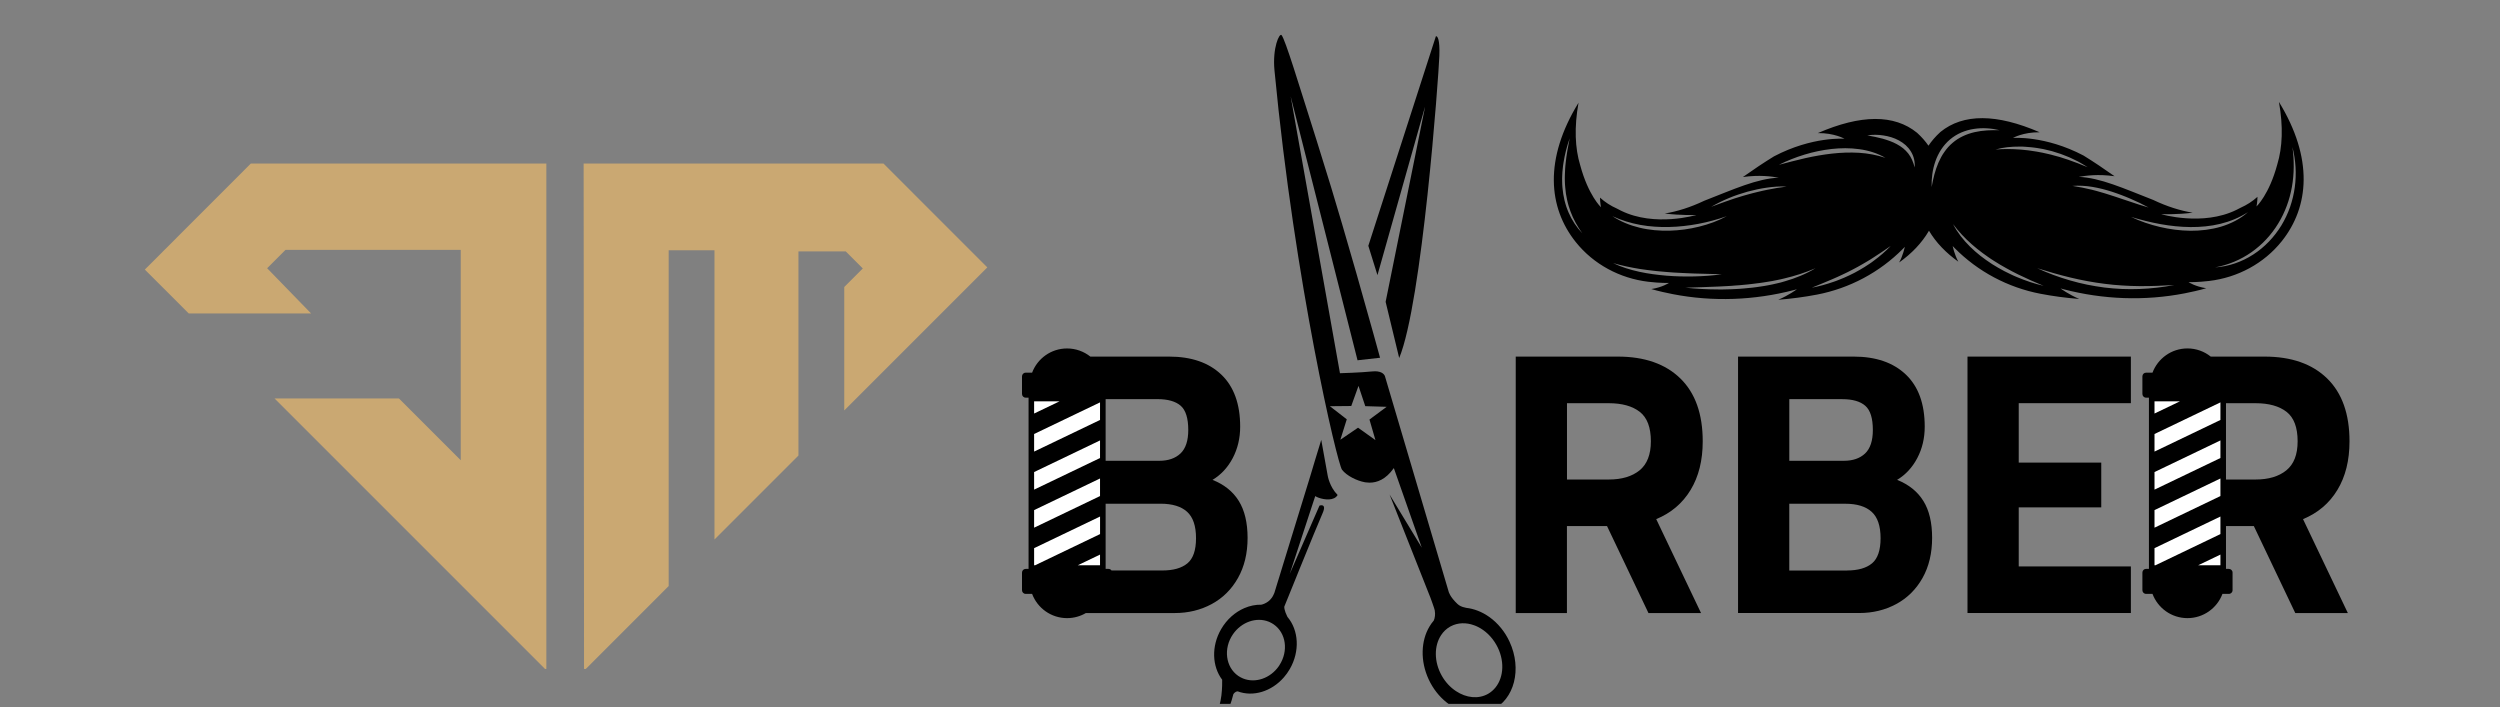
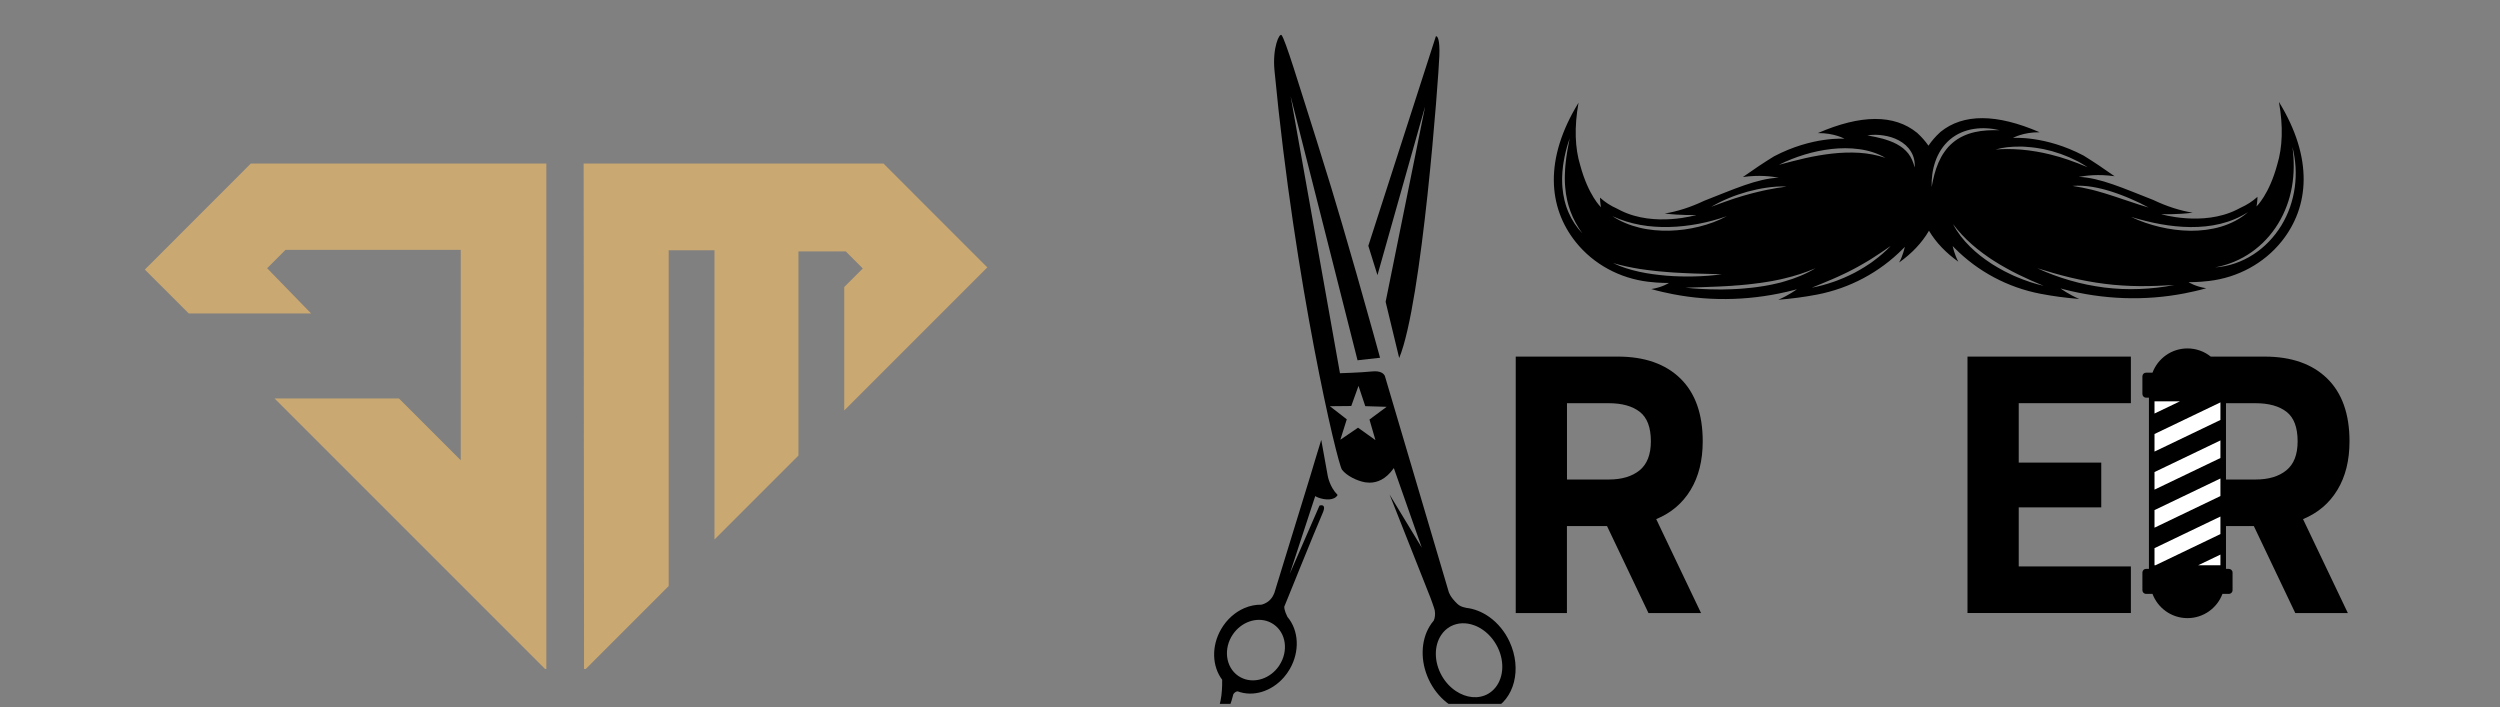
<svg xmlns="http://www.w3.org/2000/svg" width="502" zoomAndPan="magnify" viewBox="0 0 376.5 106.5" height="142" preserveAspectRatio="xMidYMid meet" version="1.0">
  <rect x="0" y="0" width="376.5" height="106.5" fill="#808080" stroke="none" />
  <defs>
    <clipPath id="ed35070e7b">
      <path d="M 322 52 L 353.906 52 L 353.906 94 L 322 94 Z M 322 52 " clip-rule="nonzero" />
    </clipPath>
    <clipPath id="360203117f">
      <path d="M 178 5 L 229 5 L 229 106.004 L 178 106.004 Z M 178 5 " clip-rule="nonzero" />
    </clipPath>
    <clipPath id="6ecc58b478">
-       <path d="M 153.844 52 L 188 52 L 188 94 L 153.844 94 Z M 153.844 52 " clip-rule="nonzero" />
-     </clipPath>
+       </clipPath>
    <clipPath id="9f363e275f">
      <path d="M 234 15.348 L 347 15.348 L 347 45.207 L 234 45.207 Z M 234 15.348 " clip-rule="nonzero" />
    </clipPath>
    <clipPath id="0279edab61">
      <path d="M 21.812 24.598 L 148.715 24.598 L 148.715 100.742 L 21.812 100.742 Z M 21.812 24.598 " clip-rule="nonzero" />
    </clipPath>
  </defs>
  <g clip-path="url(#ed35070e7b)">
    <path fill="#000000" d="M 352.008 73.789 C 353.227 71.781 353.836 69.34 353.836 66.465 C 353.836 62.34 352.711 59.184 350.461 56.988 C 348.215 54.801 345.074 53.703 341.051 53.703 L 332.938 53.703 C 331.977 52.934 330.758 52.473 329.434 52.473 C 327.023 52.473 324.969 53.988 324.164 56.125 L 323.191 56.125 C 322.887 56.125 322.645 56.371 322.645 56.676 L 322.645 59.332 C 322.645 59.641 322.891 59.887 323.191 59.887 L 323.629 59.887 L 323.629 85.672 L 323.191 85.672 C 322.887 85.672 322.645 85.918 322.645 86.223 L 322.645 88.887 C 322.645 89.195 322.891 89.438 323.191 89.438 L 324.164 89.438 C 324.969 91.574 327.023 93.09 329.434 93.09 C 331.844 93.09 333.898 91.574 334.703 89.438 L 335.672 89.438 C 335.977 89.438 336.223 89.195 336.223 88.887 L 336.223 86.227 C 336.223 85.922 335.977 85.676 335.672 85.676 L 335.234 85.676 L 335.234 79.23 L 339.43 79.23 L 345.668 92.324 L 353.586 92.324 L 346.836 78.18 C 349.066 77.258 350.793 75.797 352.008 73.789 Z M 344.324 70.832 C 343.191 71.754 341.645 72.215 339.684 72.215 L 335.234 72.215 L 335.234 60.723 L 339.684 60.723 C 341.68 60.723 343.234 61.156 344.352 62.02 C 345.465 62.887 346.023 64.367 346.023 66.465 C 346.023 68.457 345.457 69.91 344.324 70.832 Z M 344.324 70.832 " fill-opacity="1" fill-rule="nonzero" />
  </g>
  <g clip-path="url(#360203117f)">
    <path fill="#000000" d="M 226.074 94.605 C 225.535 93.938 224.93 93.367 224.273 92.906 C 223.73 92.52 223.152 92.207 222.562 91.98 C 221.988 91.754 221.402 91.609 220.809 91.543 C 220.75 91.523 220.672 91.504 220.586 91.484 C 220.191 91.41 219.793 91.238 219.492 90.953 C 218.34 89.871 218.168 89.105 218.168 89.105 L 208.586 56.703 C 208.586 56.703 208.457 56.07 207.453 55.938 C 207.234 55.91 206.969 55.906 206.652 55.938 C 204.91 56.117 201.797 56.207 201.797 56.207 L 201.797 56.199 L 194.371 14.504 L 198.164 29.457 L 199.953 36.512 L 204.445 54.258 L 207.711 53.891 L 207.836 53.879 C 207.836 53.879 206.359 48.457 204.297 41.246 C 203.633 38.926 202.91 36.426 202.156 33.859 C 201.629 32.066 201.086 30.25 200.539 28.438 C 200.449 28.148 200.359 27.855 200.27 27.562 C 199.613 25.395 198.949 23.25 198.297 21.195 C 195.531 12.477 193.574 5.98 193.004 5.289 C 192.691 4.914 191.605 7.168 191.938 10.621 C 195.016 42.855 201.406 69.812 202.105 70.738 C 202.809 71.66 204.367 72.414 205.527 72.621 C 205.562 72.629 205.602 72.637 205.637 72.641 C 205.828 72.668 206.023 72.684 206.219 72.688 C 207.41 72.703 208.707 72.18 209.875 70.539 C 209.883 70.523 209.898 70.512 209.91 70.488 L 214.121 82.477 L 210.312 76.195 L 209.266 74.465 L 209.875 75.996 L 214.465 87.59 L 215.086 89.164 L 215.422 90.004 C 215.422 90.004 216.031 91.656 216.07 91.902 C 216.125 92.223 216.133 92.504 216.105 92.754 C 216.078 93.039 216.008 93.27 215.922 93.461 C 215.684 93.738 215.469 94.031 215.281 94.352 C 213.996 96.492 213.863 99.52 215.16 102.32 C 216.473 105.141 218.895 106.992 221.371 107.375 C 222.508 107.547 223.652 107.414 224.707 106.922 C 228.07 105.352 229.246 100.75 227.336 96.637 C 226.988 95.883 226.559 95.203 226.074 94.605 Z M 207.141 66.281 L 204.52 64.41 L 201.859 66.223 L 202.824 63.148 L 200.281 61.176 L 203.5 61.145 L 204.59 58.113 L 205.609 61.168 L 208.824 61.266 L 206.242 63.184 Z M 225.23 103.523 C 224.922 103.906 224.551 104.234 224.113 104.488 C 222.641 105.324 220.809 105.105 219.27 104.082 C 218.438 103.535 217.691 102.75 217.137 101.773 C 215.941 99.66 215.965 97.25 217.035 95.645 C 217.375 95.129 217.824 94.691 218.375 94.379 C 218.41 94.359 218.449 94.34 218.484 94.32 C 219.555 93.754 220.809 93.73 221.992 94.164 C 222.195 94.234 222.395 94.32 222.586 94.418 C 223.668 94.957 224.652 95.879 225.344 97.098 C 226.621 99.344 226.508 101.926 225.23 103.523 Z M 214.504 16.441 L 214.621 16.07 L 208.676 45.457 L 210.719 53.918 C 214.16 45.633 216.645 11.691 216.766 8.445 C 216.863 5.859 216.473 5.5 216.312 5.457 C 216.273 5.445 216.246 5.457 216.246 5.457 L 206.07 37.02 L 207.445 41.434 Z M 198.98 66.246 C 198.68 67.176 197.309 71.762 197.309 71.762 L 194.969 79.367 L 193.129 85.352 L 192.66 86.891 L 192.402 87.715 L 192.117 88.652 L 191.918 89.297 C 191.895 89.348 191.867 89.391 191.84 89.457 C 191.828 89.496 191.812 89.531 191.797 89.566 C 191.648 89.891 191.457 90.152 191.258 90.352 C 191.172 90.438 191.086 90.512 190.992 90.582 C 190.605 90.875 190.203 91.008 189.965 91.066 C 189.105 91.047 188.23 91.227 187.402 91.582 C 186.02 92.176 184.766 93.262 183.902 94.75 C 182.398 97.34 182.551 100.375 184.059 102.367 C 184.07 103.012 184.098 106.359 182.988 107.391 C 182.574 107.781 182.148 108.051 181.758 108.227 C 181.137 108.508 180.594 108.539 180.277 108.387 C 180.207 108.355 180.148 108.316 180.102 108.266 C 180.051 108.207 179.98 108.164 179.902 108.145 C 179.699 108.074 179.43 108.109 179.188 108.227 C 178.812 108.41 178.516 108.809 178.676 109.383 C 178.828 109.918 179.305 110.398 179.926 110.66 C 180.082 110.727 180.246 110.773 180.418 110.812 C 180.949 110.922 181.543 110.883 182.121 110.617 C 182.332 110.52 182.543 110.383 182.746 110.223 C 184.004 109.227 185.113 107.09 185.738 104.562 C 185.738 104.562 185.938 104.152 186.395 104.117 C 188.723 104.992 191.496 104.137 193.344 102.016 C 193.672 101.641 193.977 101.223 194.238 100.766 C 195.801 98.07 195.578 94.895 193.895 92.914 C 193.875 92.875 193.859 92.836 193.84 92.801 C 193.738 92.594 193.656 92.41 193.598 92.246 C 193.453 91.852 193.406 91.57 193.414 91.363 C 193.496 91.156 193.594 90.922 193.699 90.66 C 193.801 90.41 193.91 90.137 194.031 89.848 C 194.145 89.566 194.266 89.266 194.395 88.945 C 194.516 88.652 194.641 88.344 194.77 88.027 C 194.875 87.762 194.984 87.492 195.098 87.215 C 195.297 86.723 195.504 86.211 195.711 85.695 C 197.18 82.094 198.777 78.18 199.16 77.34 C 199.559 76.461 199.395 76.184 199.164 76.113 C 198.965 76.051 198.715 76.145 198.715 76.145 L 194.617 85.547 L 194.227 86.441 L 194.527 85.531 L 195.852 81.488 L 197.562 76.266 L 198.074 74.719 L 198.078 74.711 C 198.172 74.777 198.301 74.844 198.457 74.906 C 198.5 74.926 198.547 74.945 198.598 74.961 C 199.488 75.285 200.941 75.445 201.445 74.543 C 200.211 73.309 199.949 71.617 199.949 71.617 Z M 192.68 100.18 C 192.656 100.215 192.637 100.258 192.609 100.297 C 191.312 102.18 189.031 102.926 187.199 102.176 C 186.949 102.074 186.707 101.945 186.477 101.789 C 184.57 100.469 184.211 97.66 185.684 95.516 C 186.969 93.652 189.223 92.902 191.043 93.617 C 191.102 93.645 191.156 93.668 191.215 93.691 C 191.422 93.785 191.617 93.895 191.812 94.027 C 193.691 95.32 194.066 98.051 192.68 100.18 Z M 192.68 100.18 " fill-opacity="1" fill-rule="nonzero" />
  </g>
  <path fill="#000000" d="M 228.273 53.703 L 243.645 53.703 C 247.668 53.703 250.805 54.801 253.055 56.988 C 255.305 59.18 256.43 62.34 256.43 66.465 C 256.43 69.34 255.82 71.781 254.602 73.789 C 253.387 75.797 251.66 77.258 249.426 78.18 L 256.176 92.324 L 248.258 92.324 L 242.02 79.23 L 235.98 79.23 L 235.98 92.324 L 228.27 92.324 L 228.27 53.703 Z M 242.277 72.215 C 244.238 72.215 245.785 71.754 246.922 70.832 C 248.051 69.91 248.621 68.453 248.621 66.465 C 248.621 64.367 248.062 62.887 246.945 62.02 C 245.828 61.156 244.273 60.723 242.277 60.723 L 235.988 60.723 L 235.988 72.215 Z M 242.277 72.215 " fill-opacity="1" fill-rule="nonzero" />
-   <path fill="#000000" d="M 261.758 53.703 L 279.16 53.703 C 282.508 53.703 285.129 54.605 287.023 56.41 C 288.918 58.215 289.863 60.828 289.863 64.254 C 289.863 65.988 289.492 67.559 288.746 68.98 C 288 70.398 286.988 71.496 285.703 72.266 C 287.461 72.965 288.777 74.027 289.66 75.445 C 290.539 76.859 290.977 78.711 290.977 80.996 C 290.977 83.316 290.496 85.332 289.531 87.047 C 288.566 88.758 287.246 90.066 285.574 90.969 C 283.898 91.871 282.047 92.32 280.016 92.32 L 261.75 92.32 L 261.75 53.703 Z M 277.688 69.395 C 279.039 69.395 280.105 69.027 280.883 68.293 C 281.66 67.555 282.051 66.375 282.051 64.754 C 282.051 62.988 281.672 61.773 280.91 61.109 C 280.148 60.445 278.992 60.113 277.434 60.113 L 269.469 60.113 L 269.469 69.398 L 277.688 69.398 Z M 278.145 85.914 C 279.801 85.914 281.062 85.559 281.926 84.84 C 282.785 84.121 283.215 82.859 283.215 81.055 C 283.215 79.215 282.77 77.891 281.871 77.078 C 280.973 76.266 279.648 75.863 277.887 75.863 L 269.465 75.863 L 269.465 85.922 L 278.145 85.922 Z M 278.145 85.914 " fill-opacity="1" fill-rule="nonzero" />
  <path fill="#000000" d="M 296.305 53.703 L 320.91 53.703 L 320.91 60.719 L 304.02 60.719 L 304.02 69.668 L 316.449 69.668 L 316.449 76.41 L 304.02 76.41 L 304.02 85.305 L 320.91 85.305 L 320.91 92.32 L 296.305 92.32 Z M 296.305 53.703 " fill-opacity="1" fill-rule="nonzero" />
  <g clip-path="url(#6ecc58b478)">
    <path fill="#000000" d="M 186.562 75.445 C 185.684 74.027 184.363 72.965 182.605 72.27 C 183.891 71.496 184.906 70.398 185.652 68.984 C 186.395 67.566 186.77 65.988 186.77 64.258 C 186.77 60.832 185.82 58.219 183.926 56.41 C 182.031 54.605 179.41 53.703 176.062 53.703 L 164.207 53.703 C 163.246 52.938 162.027 52.477 160.703 52.477 C 158.293 52.477 156.238 53.992 155.434 56.125 L 154.465 56.125 C 154.16 56.125 153.914 56.375 153.914 56.676 L 153.914 59.336 C 153.914 59.641 154.16 59.887 154.465 59.887 L 154.902 59.887 L 154.902 85.676 L 154.465 85.676 C 154.16 85.676 153.914 85.922 153.914 86.227 L 153.914 88.887 C 153.914 89.195 154.16 89.438 154.465 89.438 L 155.434 89.438 C 156.238 91.574 158.293 93.09 160.703 93.09 C 161.734 93.09 162.703 92.809 163.531 92.324 L 176.926 92.324 C 178.953 92.324 180.805 91.875 182.48 90.973 C 184.152 90.07 185.473 88.762 186.438 87.047 C 187.402 85.336 187.887 83.32 187.887 80.996 C 187.883 78.715 187.441 76.863 186.562 75.445 Z M 177.812 61.105 C 178.57 61.77 178.953 62.984 178.953 64.754 C 178.953 66.375 178.562 67.551 177.785 68.289 C 177.008 69.023 175.941 69.395 174.59 69.395 L 166.508 69.395 L 166.508 60.109 L 174.34 60.109 C 175.891 60.113 177.051 60.445 177.812 61.105 Z M 178.828 84.836 C 177.965 85.555 176.703 85.914 175.047 85.914 L 167.395 85.914 C 167.297 85.77 167.129 85.676 166.941 85.676 L 166.508 85.676 L 166.508 75.859 L 174.793 75.859 C 176.551 75.859 177.879 76.266 178.777 77.074 C 179.672 77.887 180.121 79.211 180.121 81.051 C 180.121 82.859 179.688 84.121 178.828 84.836 Z M 178.828 84.836 " fill-opacity="1" fill-rule="nonzero" />
  </g>
-   <path fill="#ffffff" d="M 155.738 79.469 L 165.664 74.707 L 165.664 72.059 L 155.738 76.82 Z M 155.738 85.129 L 155.887 85.129 L 165.668 80.434 L 165.668 77.789 L 155.738 82.551 Z M 165.664 85.129 L 165.664 83.52 L 162.312 85.129 Z M 155.738 73.738 L 165.664 68.977 L 165.664 66.328 L 155.738 71.09 Z M 155.738 65.359 L 155.738 68.008 L 165.664 63.246 L 165.664 60.598 Z M 155.738 60.438 L 155.738 62.277 L 159.574 60.438 Z M 155.738 60.438 " fill-opacity="1" fill-rule="nonzero" />
  <path fill="#ffffff" d="M 324.469 79.469 L 334.395 74.707 L 334.395 72.059 L 324.469 76.82 Z M 324.469 85.129 L 324.613 85.129 L 334.395 80.434 L 334.395 77.789 L 324.469 82.551 Z M 334.395 85.129 L 334.395 83.52 L 331.043 85.129 Z M 324.469 73.738 L 334.395 68.977 L 334.395 66.328 L 324.469 71.09 Z M 324.469 65.359 L 324.469 68.008 L 334.395 63.246 L 334.395 60.598 Z M 324.469 60.438 L 324.469 62.277 L 328.305 60.438 Z M 324.469 60.438 " fill-opacity="1" fill-rule="nonzero" />
  <g clip-path="url(#9f363e275f)">
    <path fill="#000000" d="M 344.883 31.184 C 344.543 32.152 344.102 33.082 343.57 33.961 C 343.031 34.832 342.406 35.652 341.691 36.391 C 340.977 37.125 340.188 37.789 339.324 38.34 C 337.605 39.449 335.617 40.137 333.598 40.27 C 335.582 39.902 337.461 39.117 339.078 37.977 C 339.887 37.402 340.641 36.754 341.309 36.027 C 341.984 35.305 342.582 34.516 343.094 33.668 C 343.613 32.828 344.039 31.934 344.387 31.004 C 344.734 30.078 344.988 29.113 345.164 28.137 C 345.512 26.18 345.508 24.16 345.246 22.16 C 345.738 24.117 345.871 26.184 345.594 28.207 C 345.461 29.219 345.215 30.215 344.883 31.184 Z M 332.211 34.613 C 331.438 34.715 330.66 34.754 329.883 34.754 C 329.109 34.742 328.332 34.691 327.566 34.594 C 326.797 34.492 326.035 34.363 325.281 34.18 C 323.777 33.828 322.312 33.324 320.926 32.664 C 322.395 33.109 323.875 33.484 325.371 33.754 C 326.121 33.883 326.871 34 327.625 34.07 C 328.379 34.145 329.133 34.191 329.891 34.195 C 330.645 34.203 331.398 34.168 332.148 34.09 C 332.898 34.016 333.645 33.887 334.379 33.711 C 335.844 33.355 337.262 32.777 338.551 31.941 C 337.398 32.965 335.98 33.688 334.492 34.133 C 333.746 34.359 332.98 34.508 332.211 34.613 Z M 322.203 43.523 C 321.324 43.566 320.441 43.547 319.559 43.52 C 319.117 43.504 318.68 43.461 318.238 43.434 C 317.801 43.398 317.359 43.344 316.922 43.301 C 316.484 43.242 316.047 43.172 315.609 43.105 C 315.176 43.035 314.742 42.949 314.309 42.867 C 313.449 42.68 312.586 42.484 311.742 42.23 C 310.051 41.742 308.395 41.129 306.801 40.391 C 308.48 40.914 310.156 41.406 311.855 41.809 C 312.703 42.012 313.555 42.191 314.41 42.348 C 314.84 42.418 315.266 42.504 315.699 42.566 C 316.129 42.625 316.559 42.691 316.988 42.746 C 317.422 42.793 317.855 42.848 318.289 42.891 C 318.723 42.922 319.152 42.965 319.59 42.992 L 320.238 43.027 C 320.457 43.043 320.676 43.055 320.895 43.059 L 321.547 43.074 C 321.766 43.086 321.98 43.086 322.199 43.09 C 323.945 43.105 325.691 43.027 327.445 42.926 C 325.719 43.258 323.965 43.461 322.203 43.523 Z M 303.754 41.73 C 303.43 41.59 303.102 41.457 302.789 41.297 C 302.473 41.141 302.148 40.996 301.84 40.828 C 301.211 40.496 300.598 40.141 300 39.766 C 299.406 39.379 298.824 38.969 298.266 38.535 C 297.992 38.305 297.715 38.09 297.449 37.855 C 297.188 37.613 296.922 37.379 296.672 37.129 C 295.664 36.133 294.773 35.004 294.129 33.75 C 294.973 34.879 295.926 35.895 296.969 36.809 C 297.094 36.93 297.234 37.035 297.367 37.145 L 297.766 37.48 C 298.031 37.699 298.312 37.902 298.586 38.113 C 298.863 38.324 299.152 38.52 299.434 38.719 C 299.57 38.824 299.719 38.918 299.863 39.012 L 300.301 39.293 C 300.883 39.668 301.48 40.023 302.09 40.359 C 302.695 40.703 303.316 41.02 303.938 41.332 C 305.188 41.949 306.469 42.508 307.77 43.047 C 306.395 42.73 305.055 42.277 303.754 41.73 Z M 294.07 21.504 C 293.598 21.895 293.188 22.359 292.836 22.867 C 292.473 23.367 292.184 23.922 291.93 24.496 C 291.43 25.648 291.133 26.895 290.906 28.168 C 290.867 26.875 291.027 25.562 291.465 24.312 C 291.676 23.688 291.973 23.09 292.332 22.527 C 292.699 21.969 293.145 21.453 293.656 21.016 C 294.172 20.582 294.75 20.223 295.363 19.957 C 295.98 19.695 296.625 19.508 297.281 19.414 C 298.59 19.211 299.914 19.316 301.168 19.613 C 299.879 19.578 298.598 19.621 297.375 19.902 C 296.156 20.184 295 20.703 294.07 21.504 Z M 304.113 22.078 L 304.57 22.078 L 305.023 22.105 C 305.324 22.125 305.629 22.141 305.93 22.18 C 306.082 22.195 306.23 22.215 306.383 22.234 C 306.531 22.25 306.684 22.27 306.832 22.297 L 307.727 22.453 C 308.023 22.516 308.316 22.598 308.613 22.664 L 309.055 22.773 L 309.488 22.91 L 310.352 23.184 C 310.637 23.293 310.918 23.402 311.199 23.516 L 311.621 23.684 C 311.758 23.742 311.895 23.809 312.031 23.875 L 312.848 24.27 C 312.914 24.305 312.98 24.336 313.047 24.371 L 313.246 24.484 L 313.637 24.711 C 313.895 24.863 314.152 25.02 314.406 25.18 C 314.125 25.074 313.844 24.965 313.566 24.852 L 312.945 24.594 C 312.875 24.566 312.805 24.543 312.734 24.52 L 311.895 24.215 C 311.754 24.164 311.617 24.105 311.473 24.059 L 311.051 23.926 C 310.766 23.836 310.484 23.746 310.203 23.648 L 309.344 23.418 L 308.914 23.297 L 308.48 23.195 C 308.191 23.133 307.906 23.059 307.617 23 L 306.742 22.836 C 306.453 22.777 306.156 22.754 305.863 22.703 C 305.574 22.652 305.277 22.625 304.984 22.594 L 304.543 22.547 L 304.098 22.512 C 302.914 22.43 301.723 22.41 300.523 22.523 C 301.684 22.18 302.906 22.074 304.113 22.078 Z M 315.129 28.148 C 315.375 28.191 315.629 28.23 315.871 28.289 C 316.117 28.34 316.367 28.395 316.609 28.457 C 316.855 28.516 317.098 28.586 317.34 28.656 C 317.582 28.723 317.82 28.797 318.062 28.875 C 318.301 28.949 318.539 29.031 318.773 29.117 C 319.012 29.199 319.25 29.281 319.48 29.375 C 319.949 29.555 320.418 29.738 320.875 29.941 C 321.797 30.336 322.703 30.766 323.582 31.254 C 322.613 30.98 321.664 30.664 320.723 30.344 C 320.246 30.195 319.777 30.023 319.305 29.871 L 318.598 29.633 C 318.363 29.555 318.129 29.477 317.891 29.406 C 317.656 29.328 317.418 29.25 317.184 29.18 L 316.828 29.07 C 316.707 29.035 316.59 29.004 316.469 28.969 C 315.996 28.82 315.52 28.703 315.039 28.574 C 314.082 28.336 313.105 28.156 312.113 27.996 C 313.117 27.922 314.133 27.98 315.129 28.148 Z M 288.348 25.211 C 288.148 24.434 287.852 23.711 287.387 23.121 C 287.152 22.832 286.895 22.562 286.605 22.328 C 286.312 22.098 286 21.895 285.668 21.715 C 285.004 21.352 284.277 21.102 283.531 20.887 C 282.781 20.684 282.012 20.527 281.219 20.395 C 282.016 20.258 282.832 20.277 283.633 20.398 C 284.438 20.52 285.238 20.75 285.973 21.148 C 286.336 21.348 286.688 21.586 287 21.867 C 287.309 22.152 287.586 22.48 287.801 22.844 C 288.242 23.562 288.414 24.414 288.348 25.211 Z M 282.18 39.273 L 281.836 39.531 L 281.48 39.77 C 281.246 39.93 281.008 40.086 280.766 40.234 C 280.523 40.387 280.277 40.535 280.027 40.672 C 279.781 40.812 279.535 40.953 279.281 41.086 C 279.027 41.215 278.773 41.344 278.512 41.465 C 278.254 41.586 278 41.711 277.734 41.82 C 277.473 41.93 277.211 42.043 276.945 42.141 L 276.547 42.297 L 276.145 42.438 C 275.07 42.812 273.973 43.117 272.855 43.328 C 273.906 42.895 274.953 42.48 275.984 42.031 C 276.242 41.922 276.5 41.805 276.754 41.691 C 277.012 41.578 277.266 41.457 277.516 41.336 C 277.77 41.219 278.023 41.098 278.273 40.973 C 278.527 40.852 278.773 40.719 279.02 40.59 C 279.273 40.465 279.516 40.328 279.762 40.195 C 280.012 40.066 280.25 39.922 280.492 39.781 C 280.738 39.648 280.98 39.504 281.219 39.355 L 281.578 39.141 L 281.934 38.918 C 282.883 38.32 283.812 37.68 284.746 37.035 C 283.961 37.855 283.098 38.602 282.18 39.273 Z M 268.801 42.363 L 268.195 42.539 L 267.582 42.684 C 267.379 42.73 267.176 42.781 266.969 42.824 L 266.352 42.949 C 265.938 43.035 265.523 43.094 265.109 43.156 C 264.695 43.227 264.277 43.273 263.859 43.324 C 263.445 43.375 263.027 43.41 262.609 43.445 L 261.98 43.496 L 261.355 43.531 L 260.727 43.559 L 260.098 43.574 L 259.473 43.59 C 259.262 43.594 259.051 43.59 258.844 43.59 C 257.168 43.586 255.5 43.504 253.836 43.328 C 255.508 43.27 257.172 43.23 258.832 43.152 C 259.25 43.137 259.664 43.109 260.078 43.086 L 260.699 43.051 L 261.32 43 L 261.941 42.957 L 262.562 42.898 L 263.18 42.84 C 263.387 42.82 263.59 42.793 263.797 42.77 C 264.207 42.723 264.621 42.68 265.027 42.617 L 265.645 42.527 C 265.852 42.5 266.051 42.457 266.258 42.426 L 266.871 42.328 C 267.074 42.289 267.273 42.246 267.477 42.207 L 268.086 42.082 L 268.691 41.941 C 270.301 41.562 271.883 41.059 273.414 40.391 C 271.988 41.266 270.414 41.898 268.801 42.363 Z M 250.996 41.52 C 249.613 41.398 248.234 41.23 246.875 40.93 C 245.52 40.629 244.176 40.227 242.93 39.621 C 244.258 40.008 245.602 40.285 246.953 40.504 C 247.293 40.551 247.633 40.598 247.973 40.648 C 248.309 40.699 248.652 40.727 248.992 40.77 L 249.504 40.828 L 250.016 40.875 C 250.355 40.902 250.699 40.945 251.039 40.965 L 252.066 41.043 L 253.094 41.098 C 253.438 41.125 253.781 41.133 254.125 41.148 L 255.156 41.191 C 256.531 41.238 257.906 41.273 259.289 41.301 C 257.922 41.508 256.535 41.594 255.152 41.629 C 253.766 41.66 252.379 41.629 250.996 41.52 Z M 247.035 33.871 C 247.754 33.996 248.48 34.094 249.211 34.137 C 249.941 34.191 250.672 34.207 251.406 34.184 C 252.137 34.172 252.871 34.117 253.598 34.035 C 254.328 33.961 255.055 33.844 255.777 33.711 C 257.223 33.438 258.648 33.055 260.047 32.555 C 258.742 33.27 257.32 33.781 255.871 34.137 C 255.145 34.324 254.406 34.453 253.664 34.562 C 252.918 34.66 252.172 34.719 251.422 34.742 C 250.668 34.758 249.918 34.734 249.168 34.664 C 248.422 34.586 247.676 34.477 246.945 34.297 C 245.484 33.949 244.07 33.379 242.828 32.555 C 244.18 33.176 245.594 33.609 247.035 33.871 Z M 259.012 30.445 C 259.461 30.234 259.906 30.012 260.367 29.832 C 261.281 29.441 262.23 29.141 263.184 28.863 C 264.141 28.605 265.113 28.395 266.098 28.258 C 267.078 28.121 268.074 28.039 269.066 28.102 C 268.082 28.215 267.113 28.387 266.152 28.582 C 265.914 28.629 265.672 28.68 265.434 28.734 C 265.195 28.789 264.953 28.84 264.719 28.902 C 264.48 28.965 264.238 29.012 264.004 29.078 L 263.293 29.27 C 263.055 29.332 262.824 29.402 262.586 29.469 L 262.234 29.574 L 261.18 29.902 C 260.949 29.984 260.719 30.062 260.484 30.141 C 260.25 30.215 260.02 30.297 259.789 30.383 L 259.094 30.633 C 258.629 30.797 258.176 30.984 257.703 31.148 C 258.133 30.902 258.566 30.664 259.012 30.445 Z M 271.742 23.289 C 273.066 22.883 274.434 22.598 275.82 22.438 C 277.203 22.285 278.613 22.27 279.996 22.465 C 281.379 22.648 282.746 23.07 283.941 23.77 C 282.625 23.336 281.293 23.09 279.941 23.008 C 278.594 22.93 277.242 22.984 275.895 23.133 C 274.551 23.285 273.211 23.52 271.883 23.816 C 270.551 24.117 269.23 24.473 267.895 24.824 C 269.129 24.203 270.418 23.695 271.742 23.289 Z M 236.215 31.977 C 236.102 31.68 235.969 31.391 235.875 31.086 L 235.738 30.629 C 235.691 30.477 235.645 30.324 235.613 30.168 C 235.465 29.547 235.363 28.918 235.309 28.285 C 235.285 27.969 235.254 27.652 235.262 27.336 C 235.258 27.02 235.246 26.699 235.273 26.383 C 235.289 26.066 235.301 25.75 235.344 25.438 C 235.375 25.121 235.406 24.809 235.465 24.496 C 235.66 23.25 235.973 22.027 236.391 20.84 C 236.141 22.07 235.918 23.301 235.789 24.539 C 235.746 24.848 235.734 25.16 235.707 25.469 C 235.68 25.777 235.676 26.086 235.668 26.398 C 235.652 26.707 235.664 27.016 235.668 27.324 C 235.668 27.637 235.703 27.941 235.727 28.25 C 235.77 28.867 235.867 29.477 236 30.078 C 236.023 30.23 236.066 30.379 236.105 30.527 L 236.227 30.977 C 236.262 31.125 236.32 31.27 236.371 31.414 L 236.52 31.855 C 236.949 33.016 237.559 34.105 238.289 35.129 C 237.422 34.219 236.715 33.145 236.215 31.977 Z M 343.207 15.348 C 343.875 19.055 343.734 22.211 342.961 24.754 C 341.738 29.309 339.832 31.09 339.832 31.09 C 339.832 31.09 339.973 30.352 339.977 29.641 C 339.223 30.324 338.367 30.871 337.43 31.289 C 337.246 31.387 337.043 31.492 336.812 31.605 C 331.719 34.117 325.461 32.254 325.461 32.254 C 325.461 32.254 327.875 32.34 330.223 32.031 C 328.348 31.73 326.344 31.098 324.27 30.109 C 319.773 28.355 316.32 26.773 313.051 26.637 C 314.172 26.449 315.938 26.191 318.453 26.539 C 316.836 25.391 315.277 24.352 313.781 23.426 C 307.98 20.375 303.152 20.773 303.152 20.773 C 303.152 20.773 304.668 19.898 307.172 19.918 C 300.68 17.109 295.668 17.078 292.227 19.875 C 291.484 20.551 290.895 21.25 290.426 21.941 C 289.973 21.289 289.41 20.633 288.707 19.996 C 285.266 17.199 280.254 17.23 273.766 20.043 C 276.266 20.02 277.785 20.898 277.785 20.898 C 277.785 20.898 272.957 20.5 267.156 23.551 C 265.656 24.473 264.098 25.512 262.48 26.66 C 264.996 26.312 266.762 26.57 267.887 26.758 C 264.617 26.895 261.164 28.477 256.668 30.23 C 254.59 31.219 252.59 31.852 250.711 32.152 C 253.059 32.461 255.473 32.379 255.473 32.379 C 255.473 32.379 249.219 34.242 244.121 31.727 C 243.891 31.613 243.688 31.508 243.504 31.41 C 242.566 30.996 241.711 30.445 240.961 29.762 C 240.965 30.473 241.105 31.211 241.105 31.211 C 241.105 31.211 239.199 29.43 237.977 24.875 C 237.199 22.332 237.059 19.176 237.727 15.469 C 232.512 23.965 233.16 31.258 237.309 36.453 C 239.996 39.816 243.957 41.922 248.23 42.434 C 250.027 42.648 251.34 42.613 251.34 42.613 C 251.34 42.613 250.34 43.277 248.684 43.531 C 249.227 43.688 249.781 43.832 250.344 43.961 C 250.863 44.082 251.387 44.191 251.918 44.297 C 257.961 45.473 264.199 45.234 270.16 43.684 C 270.453 43.605 270.617 43.562 270.617 43.562 C 270.617 43.562 269.434 44.449 267.805 45.145 C 269.785 44.988 271.742 44.73 273.637 44.367 C 278.547 43.422 283.066 41.02 286.586 37.465 C 286.766 37.281 286.863 37.176 286.863 37.176 C 286.863 37.176 286.598 38.5 286.008 39.531 C 287.891 38.191 289.426 36.602 290.504 34.746 C 291.574 36.551 293.086 38.098 294.926 39.41 C 294.34 38.379 294.074 37.055 294.074 37.055 C 294.074 37.055 294.172 37.16 294.352 37.344 C 297.867 40.898 302.387 43.301 307.297 44.242 C 309.195 44.609 311.152 44.867 313.133 45.023 C 311.5 44.328 310.316 43.438 310.316 43.438 C 310.316 43.438 310.48 43.484 310.777 43.562 C 316.734 45.113 322.973 45.352 329.016 44.176 C 329.551 44.07 330.074 43.957 330.59 43.84 C 331.156 43.711 331.711 43.566 332.254 43.406 C 330.594 43.156 329.598 42.492 329.598 42.492 C 329.598 42.492 330.906 42.527 332.703 42.312 C 336.98 41.801 340.941 39.695 343.629 36.332 C 347.777 31.137 348.422 23.844 343.207 15.348 " fill-opacity="1" fill-rule="nonzero" />
  </g>
  <g clip-path="url(#0279edab61)">
    <path fill="#caa872" d="M 37.777 24.629 L 82.281 24.629 L 82.281 100.945 L 41.344 60.008 L 60.078 60.008 L 69.387 69.316 L 69.387 37.633 L 42.992 37.633 L 40.23 40.395 L 46.855 47.211 L 28.43 47.211 L 21.812 40.598 Z M 127.145 61.816 L 148.691 40.27 L 133.051 24.629 L 87.895 24.629 L 87.957 101.008 L 100.703 88.258 L 100.703 37.691 L 107.602 37.691 L 107.602 81.25 L 120.246 68.605 L 120.246 37.859 L 127.367 37.859 L 129.938 40.43 L 127.145 43.223 Z M 127.145 61.816 " fill-opacity="1" fill-rule="nonzero" />
  </g>
</svg>